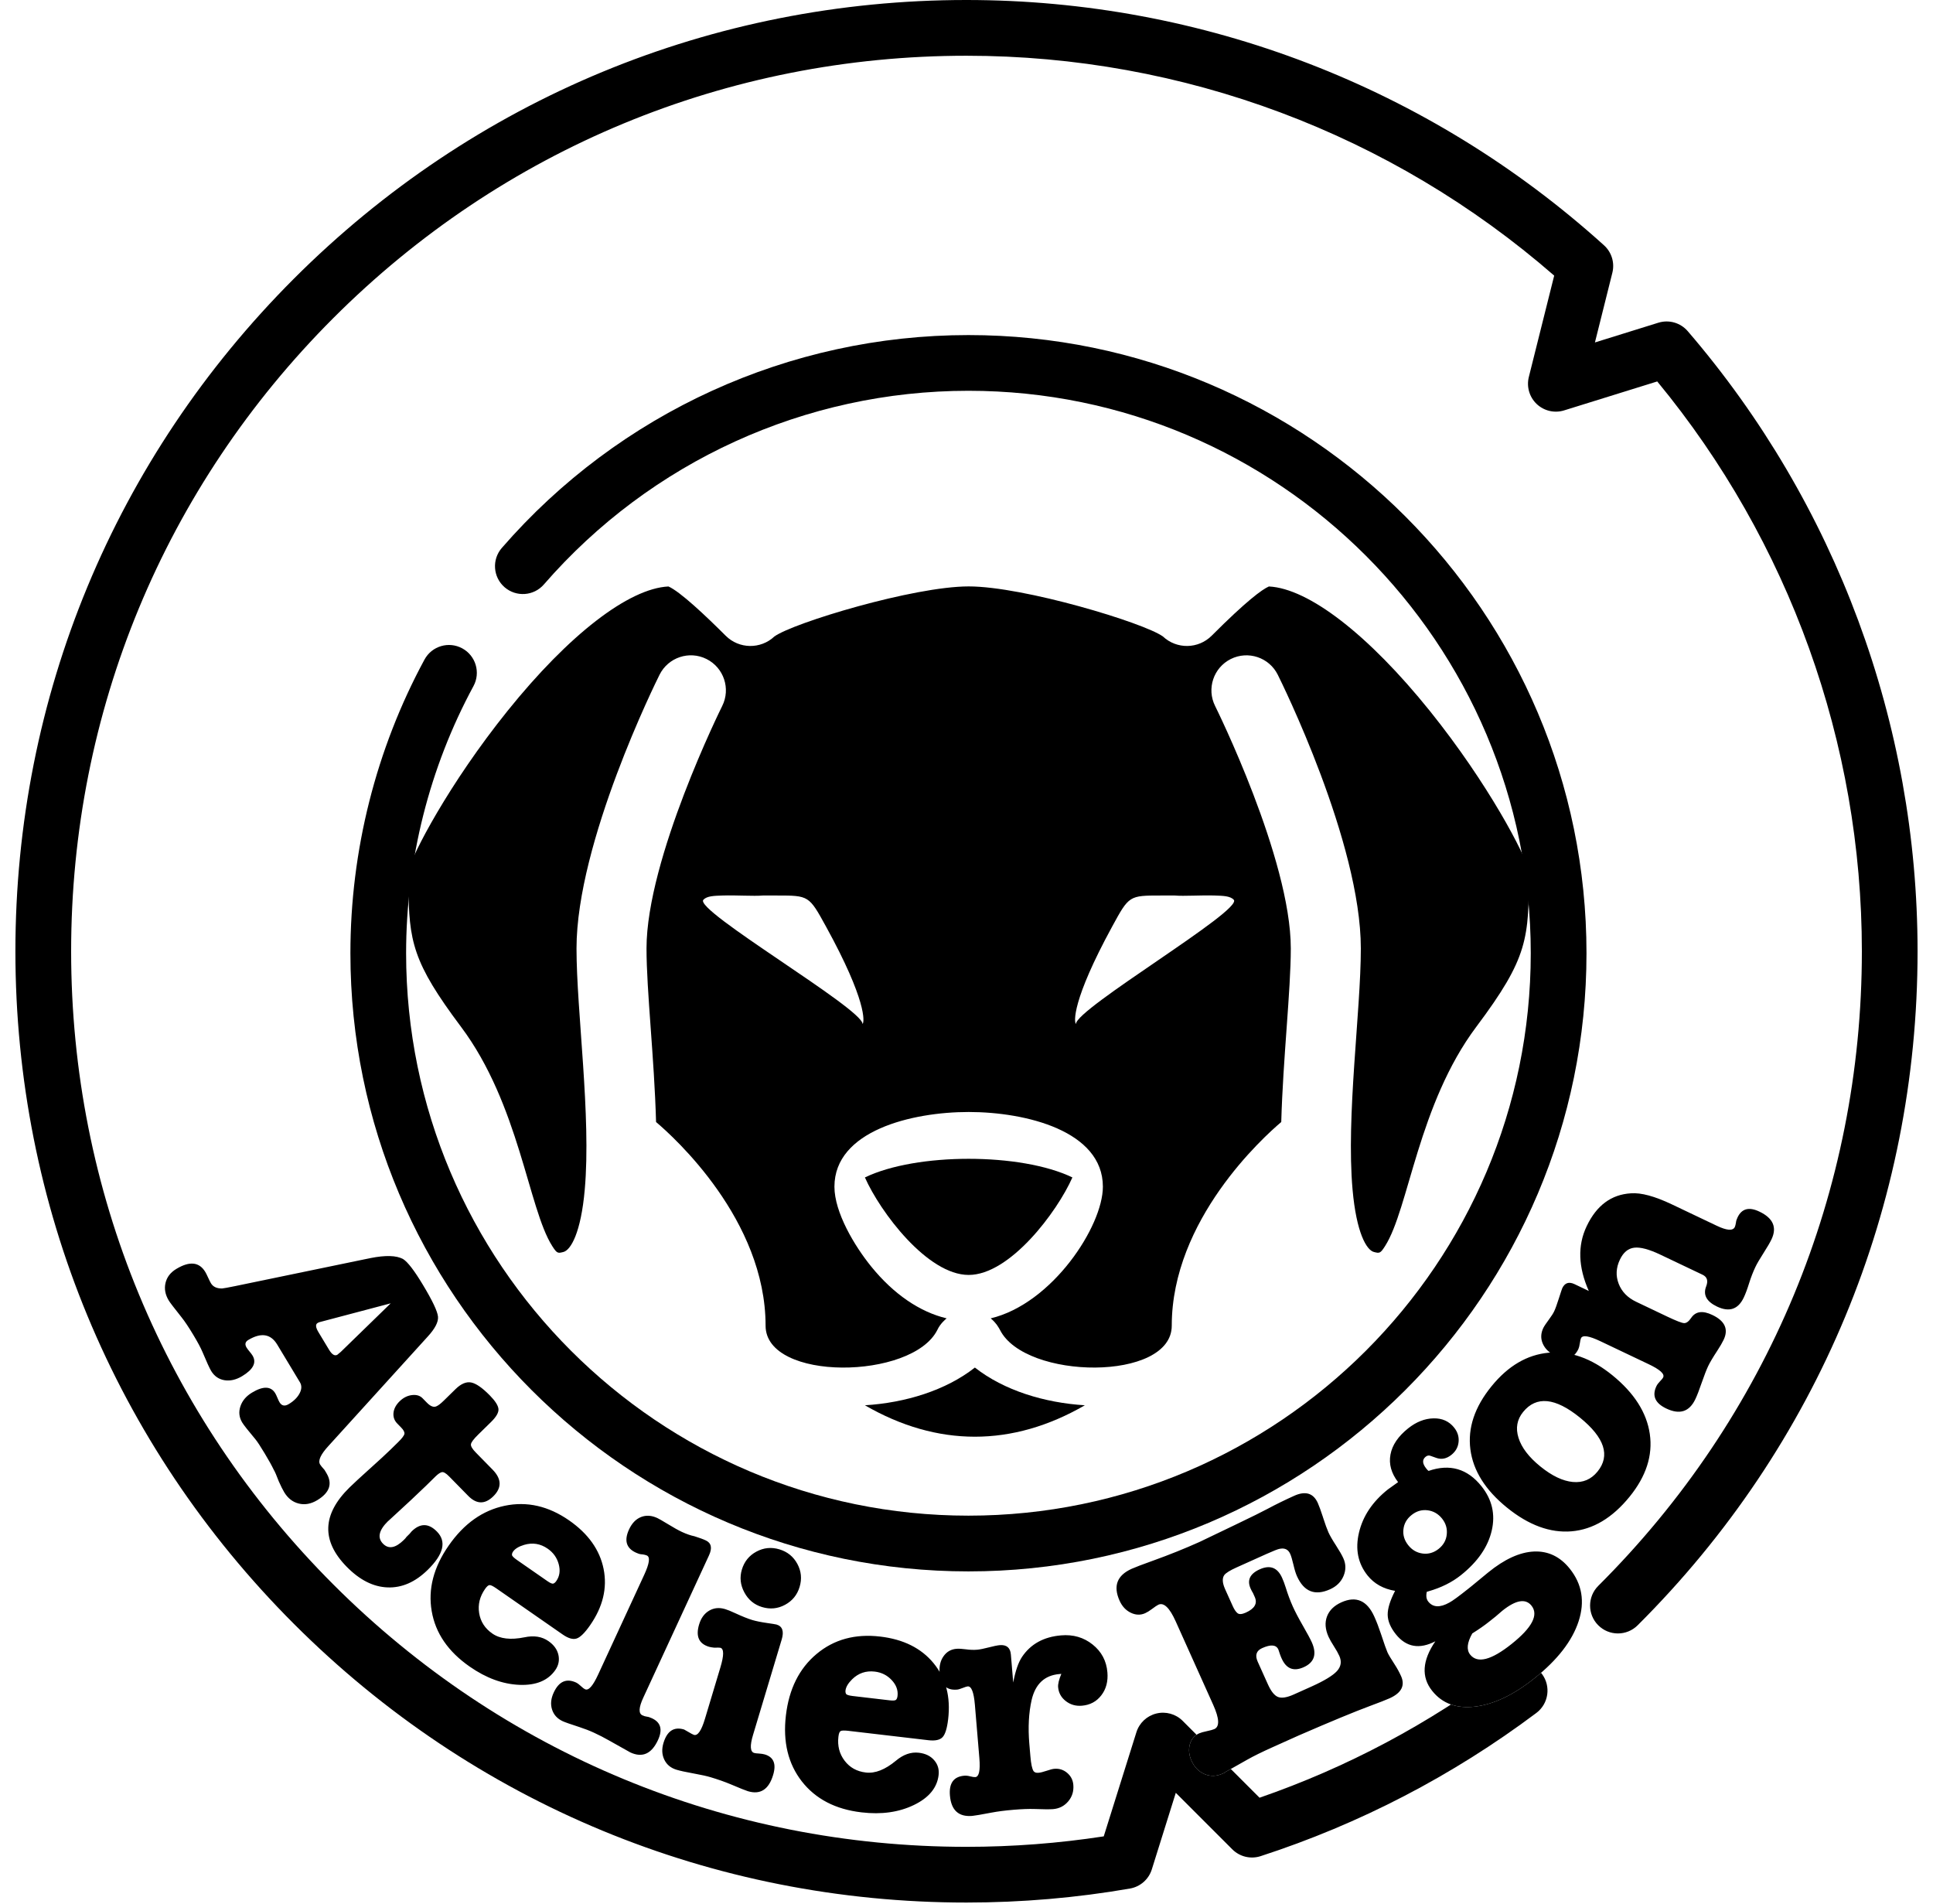
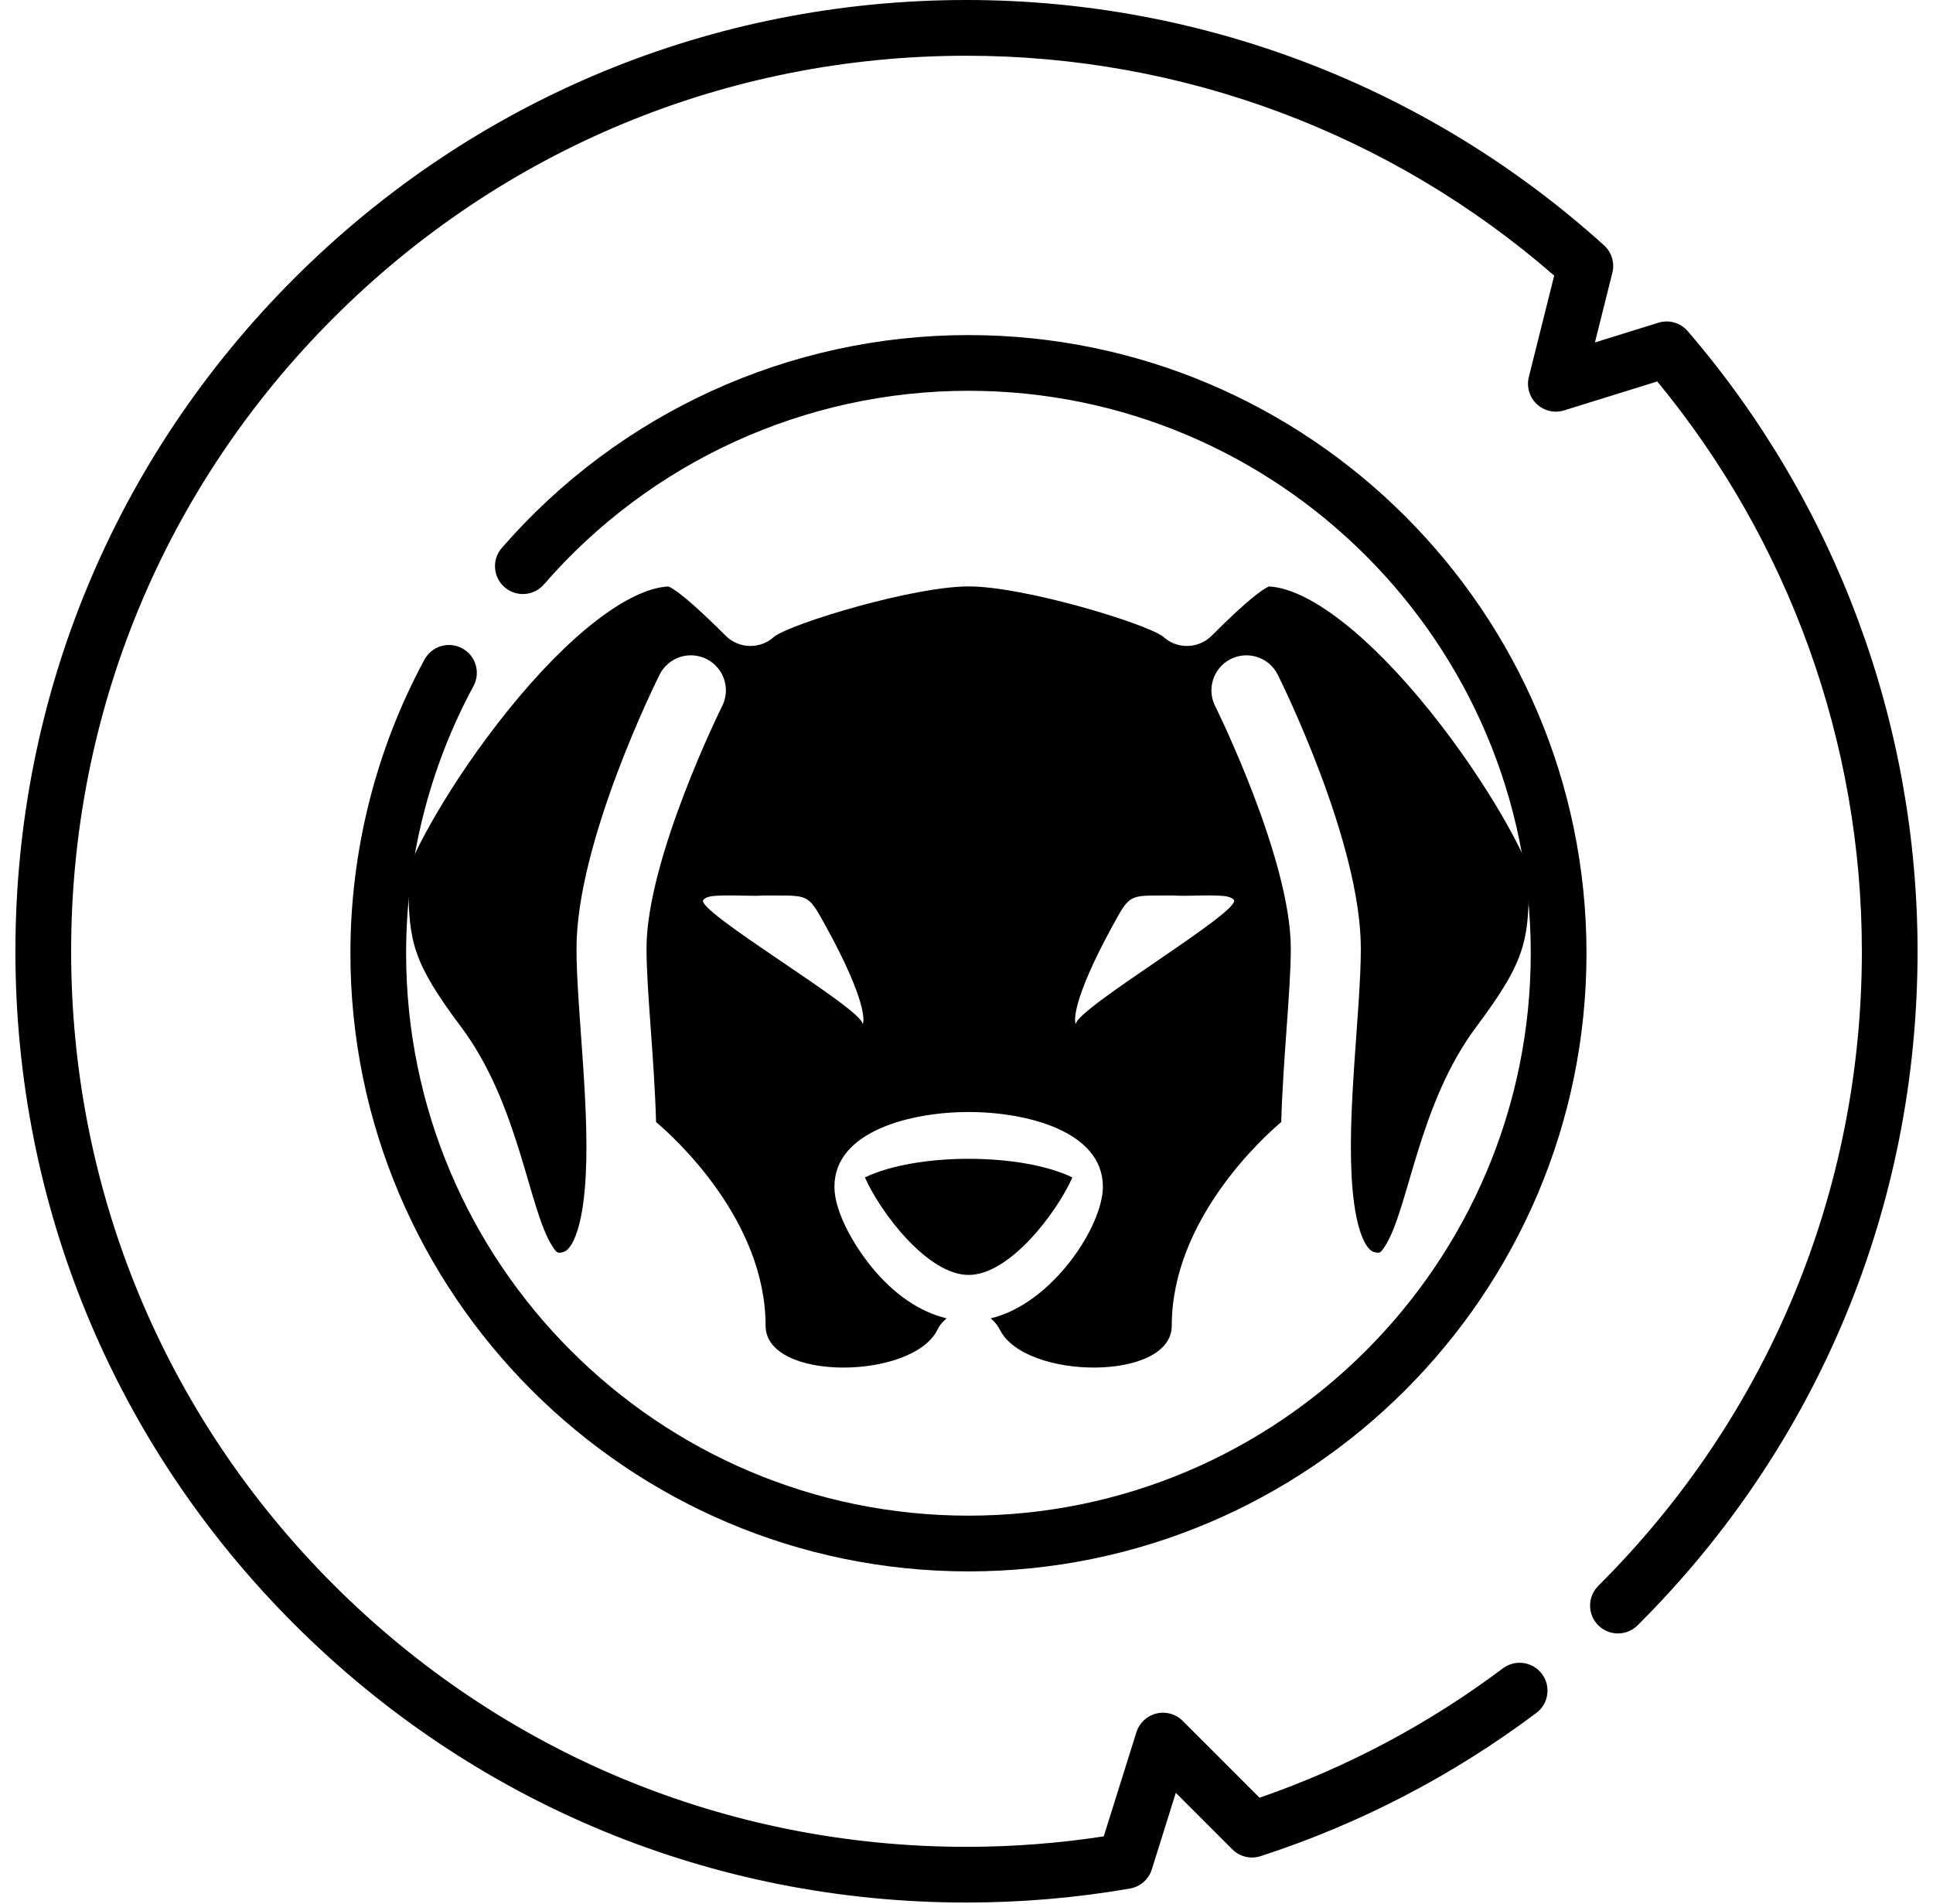
<svg xmlns="http://www.w3.org/2000/svg" xmlns:xlink="http://www.w3.org/1999/xlink" width="65px" height="64px" viewBox="0 0 65 64" version="1.1">
  <title>Favicon</title>
  <defs>
    <filter id="filter-1">
      <feColorMatrix in="SourceGraphic" type="matrix" values="0 0 0 0 0.021 0 0 0 0 0.021 0 0 0 0 0.021 0 0 0 1 0" />
    </filter>
-     <path d="M10.081,50.105 C10.285,49.982 10.412,49.819 10.462,49.615 C10.513,49.412 10.475,49.205 10.349,48.995 C10.096,48.575 9.792,48.473 9.436,48.687 L9.436,48.687 L9.331,48.75 C9.247,48.827 9.186,48.876 9.148,48.899 C9.021,48.976 8.812,48.881 8.522,48.614 L8.522,48.614 L4.856,45.286 C4.583,45.034 4.357,44.917 4.177,44.934 C3.997,44.952 3.64,45.121 3.106,45.443 C2.629,45.73 2.342,45.951 2.244,46.105 C2.119,46.328 2.108,46.698 2.212,47.216 L2.212,47.216 L3.152,51.758 C3.201,51.997 3.227,52.141 3.231,52.191 C3.235,52.37 3.176,52.497 3.056,52.569 C3.018,52.592 2.954,52.624 2.866,52.664 C2.778,52.704 2.714,52.736 2.676,52.759 C2.339,52.962 2.305,53.286 2.573,53.731 C2.691,53.928 2.849,54.05 3.046,54.096 C3.242,54.142 3.439,54.106 3.636,53.987 C3.7,53.949 3.887,53.806 4.197,53.559 C4.331,53.451 4.529,53.319 4.79,53.162 C5.031,53.017 5.224,52.913 5.369,52.852 C5.701,52.713 5.912,52.616 6.001,52.563 C6.179,52.456 6.283,52.306 6.315,52.114 C6.346,51.921 6.301,51.724 6.179,51.52 C5.953,51.145 5.722,51.028 5.487,51.17 C5.455,51.189 5.41,51.222 5.353,51.27 C5.295,51.318 5.25,51.351 5.218,51.371 C5.11,51.436 5.026,51.417 4.964,51.316 C4.704,50.883 4.755,50.558 5.117,50.34 L5.117,50.34 L6.385,49.576 C6.494,49.511 6.617,49.514 6.756,49.587 C6.895,49.659 7.016,49.781 7.119,49.953 C7.199,50.086 7.179,50.189 7.058,50.262 C7.027,50.281 6.976,50.305 6.907,50.334 C6.837,50.363 6.787,50.387 6.755,50.406 C6.514,50.551 6.506,50.812 6.732,51.187 C6.85,51.384 7.004,51.514 7.194,51.578 C7.384,51.641 7.564,51.621 7.736,51.518 C7.819,51.468 8.007,51.32 8.3,51.074 C8.375,51.011 8.533,50.907 8.775,50.762 C8.997,50.628 9.182,50.525 9.33,50.454 C9.387,50.419 9.514,50.364 9.711,50.289 C9.869,50.22 9.992,50.158 10.081,50.105 Z M5.29,48.598 L4.699,48.954 C4.54,49.05 4.438,49.059 4.392,48.983 C4.377,48.958 4.366,48.933 4.361,48.911 L4.361,48.911 L3.73,46.523 L5.364,48.203 C5.43,48.284 5.462,48.321 5.458,48.315 C5.511,48.404 5.456,48.498 5.29,48.598 L5.29,48.598 Z M12.587,48.004 C13.032,47.567 13.264,47.109 13.281,46.628 C13.299,46.148 13.103,45.699 12.692,45.28 C12.168,44.745 11.739,44.641 11.405,44.969 C11.119,45.249 11.116,45.533 11.397,45.819 C11.412,45.835 11.441,45.859 11.482,45.891 L11.482,45.891 L11.584,45.994 C11.61,46.01 11.644,46.039 11.685,46.082 C11.961,46.362 12.003,46.596 11.812,46.783 C11.611,46.981 11.357,46.923 11.05,46.611 L11.055,46.616 L11.056,46.616 C11.07,46.629 11.004,46.557 10.858,46.399 L10.848,46.388 L10.342,45.84 L9.867,45.34 L9.547,45.014 C9.469,44.934 9.423,44.865 9.407,44.808 C9.392,44.75 9.44,44.666 9.552,44.557 L9.552,44.557 L10.203,43.918 C10.489,43.637 10.494,43.356 10.219,43.075 C9.933,42.784 9.634,42.792 9.322,43.098 L9.322,43.098 L8.75,43.659 C8.628,43.779 8.534,43.835 8.469,43.826 C8.403,43.818 8.295,43.736 8.144,43.583 L8.144,43.583 L7.724,43.154 C7.547,42.973 7.4,42.889 7.281,42.901 C7.163,42.913 7.011,43.01 6.826,43.192 C6.567,43.447 6.422,43.657 6.391,43.822 C6.361,43.987 6.436,44.162 6.618,44.347 L6.618,44.347 L7,44.737 C7.099,44.838 7.161,44.917 7.187,44.975 C7.238,45.07 7.2,45.18 7.073,45.305 L7.073,45.305 L6.922,45.453 C6.832,45.541 6.797,45.661 6.816,45.814 C6.836,45.966 6.905,46.103 7.025,46.225 C7.144,46.347 7.274,46.415 7.412,46.43 C7.551,46.444 7.671,46.402 7.772,46.303 L7.772,46.303 L7.899,46.179 C7.989,46.09 8.063,46.052 8.12,46.063 C8.178,46.074 8.272,46.145 8.402,46.278 L8.402,46.278 L8.651,46.532 C8.796,46.681 9.008,46.91 9.286,47.22 L9.307,47.244 C9.574,47.541 9.779,47.762 9.92,47.907 C10.824,48.829 11.713,48.861 12.587,48.004 Z M15.945,43.866 C16.331,43.311 16.534,42.755 16.557,42.196 C16.579,41.637 16.413,41.235 16.06,40.989 C15.901,40.879 15.731,40.845 15.549,40.885 C15.367,40.926 15.213,41.038 15.086,41.221 C14.933,41.44 14.891,41.709 14.959,42.027 C15.053,42.491 15.011,42.85 14.833,43.106 C14.66,43.356 14.43,43.504 14.145,43.55 C13.86,43.596 13.59,43.53 13.334,43.352 C13.249,43.292 13.205,43.242 13.203,43.199 C13.201,43.157 13.238,43.081 13.314,42.972 L13.314,42.972 L14.864,40.741 C14.995,40.552 15.04,40.396 14.999,40.272 C14.959,40.149 14.81,39.998 14.554,39.82 C13.933,39.388 13.302,39.237 12.661,39.365 C12.021,39.494 11.476,39.881 11.027,40.527 C10.545,41.222 10.381,41.942 10.536,42.687 C10.692,43.433 11.138,44.062 11.875,44.574 C12.606,45.083 13.341,45.273 14.08,45.145 C14.82,45.018 15.441,44.591 15.945,43.866 Z M13.069,41.256 L12.358,42.28 C12.282,42.389 12.225,42.445 12.188,42.446 C12.151,42.448 12.114,42.435 12.077,42.41 C11.98,42.342 11.904,42.217 11.85,42.035 C11.767,41.751 11.81,41.488 11.98,41.244 C12.111,41.055 12.285,40.932 12.501,40.874 C12.717,40.816 12.904,40.843 13.063,40.953 C13.118,40.991 13.148,41.028 13.155,41.064 C13.161,41.1 13.133,41.164 13.069,41.256 L13.069,41.256 Z M18.829,38.465 C19.016,38.061 18.877,37.751 18.412,37.536 C18.062,37.375 17.818,37.442 17.682,37.738 C17.65,37.806 17.632,37.863 17.627,37.909 C17.622,37.956 17.607,38.006 17.582,38.06 C17.52,38.195 17.32,38.185 16.984,38.029 L16.984,38.029 L12.204,35.821 C11.955,35.706 11.787,35.743 11.7,35.932 C11.659,36.019 11.614,36.145 11.562,36.309 C11.536,36.436 11.488,36.577 11.416,36.732 C11.363,36.847 11.27,37.013 11.138,37.229 C11.037,37.395 10.974,37.505 10.949,37.559 C10.859,37.754 10.848,37.937 10.916,38.108 C10.984,38.279 11.123,38.412 11.332,38.509 C11.702,38.68 11.962,38.604 12.111,38.28 C12.143,38.213 12.161,38.156 12.166,38.109 C12.173,38.022 12.188,37.956 12.209,37.908 C12.262,37.794 12.477,37.824 12.855,37.998 L12.855,37.998 L16.219,39.552 C16.596,39.727 16.759,39.871 16.706,39.986 C16.687,40.026 16.65,40.076 16.593,40.136 L16.582,40.148 C16.532,40.203 16.498,40.249 16.481,40.287 C16.329,40.617 16.441,40.869 16.818,41.043 C17.02,41.137 17.21,41.155 17.387,41.098 C17.565,41.041 17.696,40.921 17.78,40.739 C17.814,40.665 17.879,40.479 17.976,40.18 C18.034,40.002 18.097,39.839 18.165,39.691 C18.246,39.516 18.329,39.354 18.414,39.205 C18.688,38.718 18.826,38.472 18.829,38.465 Z M13.942,34.036 C14.023,33.766 13.998,33.509 13.866,33.264 C13.734,33.019 13.534,32.855 13.264,32.774 C12.994,32.693 12.736,32.718 12.491,32.85 C12.246,32.982 12.083,33.183 12.002,33.453 C11.921,33.723 11.946,33.981 12.078,34.226 C12.21,34.471 12.411,34.634 12.681,34.715 C12.944,34.794 13.2,34.766 13.449,34.632 C13.699,34.498 13.863,34.299 13.942,34.036 Z M20.132,34.514 C20.258,34.094 20.076,33.811 19.585,33.664 C19.216,33.553 18.986,33.646 18.897,33.945 C18.882,33.995 18.872,34.059 18.867,34.139 C18.863,34.219 18.856,34.274 18.847,34.302 C18.807,34.437 18.605,34.45 18.243,34.341 L18.243,34.341 L15.035,33.377 C14.758,33.293 14.589,33.351 14.53,33.55 C14.523,33.572 14.505,33.682 14.476,33.883 C14.447,34.083 14.414,34.244 14.378,34.365 C14.333,34.514 14.255,34.708 14.145,34.946 C14.079,35.089 14.034,35.199 14.011,35.278 C13.951,35.477 13.969,35.656 14.064,35.817 C14.159,35.977 14.313,36.089 14.526,36.153 C14.924,36.273 15.174,36.162 15.277,35.821 C15.29,35.778 15.3,35.719 15.307,35.644 C15.303,35.527 15.305,35.457 15.311,35.436 C15.347,35.315 15.568,35.316 15.973,35.438 L15.973,35.438 L17.7,35.957 C18.098,36.076 18.277,36.2 18.239,36.328 C18.232,36.349 18.221,36.373 18.206,36.4 C18.108,36.572 18.059,36.658 18.059,36.658 C17.956,36.999 18.107,37.23 18.512,37.352 C18.718,37.414 18.905,37.404 19.073,37.323 C19.241,37.242 19.353,37.105 19.411,36.913 C19.447,36.792 19.489,36.603 19.535,36.346 L19.54,36.319 C19.584,36.075 19.625,35.891 19.662,35.768 C19.739,35.512 19.818,35.288 19.899,35.095 C20.033,34.779 20.111,34.585 20.132,34.514 Z M20.844,30.691 C20.923,30.02 20.84,29.433 20.596,28.93 C20.353,28.427 20.017,28.15 19.59,28.1 C19.398,28.078 19.232,28.127 19.091,28.249 C18.949,28.371 18.866,28.542 18.84,28.763 C18.809,29.029 18.898,29.286 19.108,29.535 C19.409,29.899 19.542,30.236 19.505,30.545 C19.47,30.848 19.338,31.086 19.108,31.261 C18.878,31.436 18.609,31.505 18.299,31.469 C18.196,31.457 18.134,31.433 18.112,31.397 C18.09,31.36 18.087,31.276 18.102,31.143 L18.102,31.143 L18.418,28.445 C18.445,28.216 18.411,28.057 18.317,27.968 C18.223,27.878 18.021,27.816 17.711,27.779 C16.96,27.691 16.332,27.855 15.827,28.271 C15.323,28.686 15.025,29.285 14.934,30.066 C14.836,30.906 15.03,31.619 15.519,32.203 C16.007,32.787 16.697,33.131 17.588,33.235 C18.473,33.339 19.211,33.16 19.803,32.699 C20.394,32.237 20.742,31.568 20.844,30.691 Z M17.078,29.745 L16.933,30.984 C16.917,31.117 16.894,31.192 16.862,31.211 C16.83,31.23 16.791,31.236 16.747,31.231 C16.629,31.217 16.504,31.143 16.37,31.008 C16.163,30.797 16.077,30.544 16.111,30.249 C16.138,30.02 16.233,29.83 16.397,29.677 C16.56,29.524 16.738,29.459 16.93,29.481 C16.996,29.489 17.04,29.507 17.063,29.536 C17.086,29.565 17.091,29.635 17.078,29.745 L17.078,29.745 Z M20.963,26.969 C20.956,26.887 20.919,26.671 20.852,26.319 C20.812,26.106 20.78,25.859 20.757,25.578 C20.733,25.297 20.725,25.063 20.731,24.876 C20.743,24.57 20.744,24.361 20.735,24.25 C20.717,24.043 20.631,23.874 20.474,23.741 C20.318,23.609 20.133,23.552 19.918,23.57 C19.756,23.584 19.622,23.653 19.517,23.777 C19.412,23.901 19.366,24.045 19.38,24.208 C19.385,24.267 19.407,24.354 19.447,24.47 C19.486,24.586 19.509,24.677 19.514,24.744 C19.52,24.818 19.503,24.871 19.461,24.905 C19.39,24.955 19.222,24.992 18.956,25.014 L18.956,25.014 L18.535,25.05 C17.988,25.096 17.498,25.07 17.065,24.972 C16.526,24.846 16.236,24.535 16.194,24.039 L16.194,24.039 L16.188,23.973 C16.381,24.053 16.529,24.089 16.633,24.081 C16.825,24.065 16.982,23.979 17.103,23.823 C17.224,23.668 17.276,23.487 17.258,23.28 C17.235,23.006 17.118,22.789 16.908,22.628 C16.697,22.466 16.44,22.399 16.137,22.424 C15.752,22.456 15.44,22.622 15.201,22.922 C14.962,23.221 14.859,23.574 14.894,23.981 C14.943,24.565 15.184,25.003 15.618,25.295 C15.807,25.42 16.095,25.519 16.48,25.591 L16.48,25.591 L15.538,25.67 C15.309,25.689 15.204,25.813 15.223,26.043 C15.23,26.124 15.255,26.249 15.299,26.416 C15.343,26.584 15.368,26.712 15.376,26.801 C15.386,26.919 15.382,27.046 15.363,27.182 C15.345,27.317 15.339,27.422 15.345,27.496 C15.36,27.681 15.443,27.827 15.594,27.933 C15.744,28.04 15.93,28.084 16.152,28.065 C16.559,28.031 16.747,27.837 16.717,27.482 C16.714,27.437 16.695,27.374 16.662,27.291 C16.629,27.208 16.611,27.152 16.609,27.122 C16.598,26.996 16.804,26.916 17.225,26.88 L17.225,26.88 L19.022,26.729 C19.436,26.695 19.648,26.74 19.659,26.866 C19.662,26.903 19.654,26.959 19.634,27.036 C19.614,27.112 19.607,27.179 19.612,27.238 C19.642,27.594 19.864,27.754 20.278,27.719 C20.773,27.677 21.001,27.427 20.963,26.969 Z M19.518,18.496 C19.502,18.479 19.493,18.467 19.49,18.46 L19.49,18.46 L19.072,17.72 C18.951,17.506 18.815,17.229 18.663,16.891 L18.663,16.891 L18.257,15.987 C17.784,14.898 17.454,14.098 17.265,13.589 C17.152,13.282 17.066,13.064 17.009,12.935 C16.829,12.536 16.58,12.407 16.262,12.55 C16.127,12.611 16,12.681 15.88,12.759 C15.679,12.89 15.541,12.972 15.466,13.006 C15.385,13.042 15.175,13.117 14.834,13.229 C14.629,13.297 14.438,13.37 14.262,13.449 C13.721,13.693 13.561,14.062 13.783,14.556 C13.893,14.8 14.051,14.961 14.256,15.039 C14.462,15.117 14.691,15.1 14.941,14.988 C15.029,14.948 15.134,14.888 15.257,14.809 C15.38,14.729 15.489,14.668 15.584,14.625 C15.773,14.54 15.944,14.567 16.096,14.706 C16.248,14.846 16.421,15.132 16.616,15.565 L16.616,15.565 L16.88,16.154 C16.984,16.385 17.012,16.561 16.966,16.684 C16.919,16.806 16.777,16.921 16.54,17.027 L16.54,17.027 L15.779,17.37 C15.562,17.467 15.41,17.417 15.322,17.221 C15.191,16.93 15.207,16.748 15.369,16.675 C15.504,16.631 15.588,16.601 15.622,16.586 L15.622,16.586 L15.673,16.563 C16.018,16.408 16.115,16.161 15.963,15.822 C15.801,15.463 15.521,15.374 15.122,15.553 C15.014,15.602 14.83,15.701 14.572,15.849 C14.313,15.998 14.096,16.112 13.92,16.191 C13.73,16.276 13.518,16.356 13.282,16.429 C13.161,16.467 13.053,16.507 12.959,16.55 C12.613,16.705 12.518,16.955 12.673,17.301 C12.822,17.633 13.039,17.735 13.323,17.607 C13.384,17.579 13.433,17.553 13.471,17.528 L13.471,17.528 L13.603,17.469 C13.82,17.371 13.995,17.472 14.129,17.77 C14.186,17.898 14.193,17.991 14.149,18.047 C14.106,18.103 14.026,18.157 13.911,18.209 L13.911,18.209 L13.343,18.465 C13.133,18.559 12.975,18.569 12.868,18.495 C12.794,18.439 12.707,18.299 12.607,18.075 L12.607,18.075 L12.155,17.07 C12.052,16.84 11.995,16.695 11.984,16.634 C11.948,16.463 12.004,16.344 12.153,16.277 C12.227,16.244 12.349,16.208 12.519,16.168 C12.688,16.129 12.817,16.089 12.905,16.049 C13.426,15.815 13.572,15.444 13.344,14.936 C13.247,14.72 13.098,14.569 12.897,14.484 C12.696,14.4 12.498,14.401 12.302,14.49 C12.2,14.535 12.056,14.618 11.87,14.738 C11.684,14.859 11.537,14.943 11.429,14.992 C11.321,15.04 11.156,15.1 10.936,15.171 L10.912,15.178 C10.703,15.246 10.547,15.303 10.443,15.349 C10.111,15.499 10.031,15.763 10.201,16.142 C10.344,16.46 10.491,16.76 10.642,17.042 C10.734,17.212 10.912,17.572 11.175,18.121 C11.531,18.861 11.723,19.261 11.751,19.322 L11.753,19.326 C11.975,19.82 12.184,20.34 12.381,20.887 C12.512,21.251 12.603,21.491 12.655,21.606 C12.877,22.1 13.235,22.236 13.729,22.014 C13.918,21.929 14.053,21.803 14.133,21.637 C14.213,21.471 14.218,21.31 14.148,21.154 C14.118,21.087 14.072,21.013 14.013,20.934 C13.931,20.825 13.881,20.75 13.862,20.709 C13.78,20.526 13.966,20.333 14.419,20.129 L14.419,20.129 L17.231,18.865 C17.692,18.658 17.963,18.646 18.045,18.829 C18.066,18.876 18.089,18.959 18.114,19.078 C18.139,19.197 18.164,19.284 18.188,19.338 C18.261,19.501 18.386,19.605 18.561,19.653 C18.737,19.7 18.92,19.681 19.109,19.596 C19.326,19.498 19.475,19.352 19.558,19.156 C19.641,18.96 19.635,18.757 19.541,18.547 L19.541,18.547 L19.518,18.496 Z M16.337,8.065 C15.717,7.288 15.077,6.792 14.417,6.578 C13.758,6.364 13.17,6.463 12.654,6.875 C12.248,7.199 12.055,7.6 12.075,8.078 C12.096,8.556 12.331,9.071 12.781,9.623 L12.781,9.623 L13.234,10.173 L13.326,10.288 C13.581,10.608 13.736,10.82 13.791,10.925 C13.967,11.24 13.956,11.477 13.759,11.634 C13.678,11.699 13.568,11.716 13.429,11.684 L13.429,11.684 L13.412,11.627 C13.29,11.201 13.11,10.838 12.869,10.536 C12.42,9.973 11.921,9.628 11.373,9.501 C10.826,9.373 10.328,9.488 9.882,9.844 C9.29,10.316 9.118,10.91 9.365,11.624 C9.353,11.644 9.326,11.67 9.285,11.702 C9.117,11.837 8.985,11.843 8.887,11.721 C8.846,11.669 8.836,11.615 8.858,11.559 L8.858,11.559 L8.928,11.361 C8.989,11.188 8.955,11.021 8.826,10.858 C8.71,10.713 8.565,10.632 8.39,10.615 C8.215,10.598 8.055,10.648 7.91,10.764 C7.695,10.935 7.591,11.168 7.598,11.461 C7.605,11.755 7.717,12.039 7.934,12.311 C8.203,12.648 8.496,12.846 8.814,12.905 C9.132,12.965 9.441,12.879 9.742,12.649 C9.906,12.878 9.988,12.993 9.988,12.993 C10.4,13.51 10.884,13.833 11.439,13.964 C11.995,14.095 12.475,13.999 12.881,13.675 C13.159,13.452 13.331,13.144 13.397,12.75 C13.721,12.918 13.989,13.001 14.2,12.999 C14.412,12.996 14.63,12.904 14.857,12.724 C15.291,12.376 15.37,11.934 15.093,11.396 C15.74,11.838 16.295,11.874 16.759,11.503 C17.188,11.161 17.364,10.676 17.287,10.049 C17.209,9.423 16.893,8.761 16.337,8.065 Z M11.985,11.284 C12.115,11.447 12.167,11.626 12.143,11.821 C12.118,12.016 12.025,12.179 11.862,12.308 C11.7,12.438 11.522,12.492 11.329,12.47 C11.137,12.449 10.975,12.357 10.846,12.194 C10.716,12.032 10.664,11.853 10.688,11.658 C10.713,11.462 10.806,11.3 10.968,11.17 C11.125,11.045 11.301,10.992 11.497,11.012 C11.693,11.031 11.855,11.122 11.985,11.284 Z M15.182,8.831 C15.728,9.515 15.848,9.98 15.541,10.226 C15.378,10.355 15.141,10.331 14.828,10.154 C14.685,9.926 14.557,9.743 14.446,9.604 L14.446,9.604 L14.259,9.369 C14.142,9.234 14.077,9.158 14.063,9.141 C13.702,8.688 13.646,8.363 13.895,8.163 C14.202,7.918 14.631,8.14 15.182,8.831 Z M10.231,4.864 C9.546,4.308 8.843,4.081 8.124,4.185 C7.404,4.289 6.745,4.709 6.146,5.447 C5.576,6.15 5.324,6.864 5.391,7.587 C5.458,8.311 5.835,8.952 6.52,9.508 C7.217,10.075 7.923,10.311 8.639,10.218 C9.355,10.126 10.007,9.716 10.596,8.99 C11.19,8.258 11.456,7.533 11.395,6.813 C11.333,6.094 10.946,5.445 10.231,4.864 Z M9.386,5.942 C9.651,6.157 9.768,6.434 9.737,6.772 C9.706,7.11 9.532,7.475 9.214,7.867 C8.901,8.253 8.58,8.498 8.253,8.6 C7.927,8.703 7.636,8.651 7.383,8.445 C6.836,8.001 6.899,7.364 7.572,6.534 C8.246,5.704 8.85,5.507 9.386,5.942 Z M1.58,0.093 C1.178,-0.098 0.867,0.037 0.647,0.5 C0.481,0.848 0.545,1.093 0.84,1.233 C0.907,1.265 0.96,1.282 1,1.285 C1.077,1.297 1.132,1.31 1.165,1.326 C1.299,1.39 1.285,1.593 1.122,1.935 L1.122,1.935 L0.404,3.443 C0.13,4.019 0.006,4.478 0.032,4.819 C0.071,5.479 0.439,5.975 1.136,6.307 C1.786,6.617 2.512,6.593 3.315,6.236 L3.315,6.236 L3.085,6.718 C2.996,6.906 3.042,7.043 3.223,7.129 C3.243,7.138 3.356,7.176 3.563,7.242 C3.77,7.308 3.914,7.36 3.994,7.398 C4.068,7.433 4.15,7.485 4.241,7.553 C4.399,7.669 4.505,7.74 4.559,7.766 C4.74,7.852 4.916,7.858 5.087,7.783 C5.258,7.708 5.391,7.57 5.487,7.369 C5.663,7.001 5.59,6.74 5.268,6.587 C5.228,6.568 5.164,6.551 5.076,6.538 C4.987,6.525 4.93,6.512 4.903,6.499 C4.789,6.445 4.823,6.227 5.005,5.845 L5.005,5.845 L5.78,4.216 C5.959,3.841 6.105,3.68 6.219,3.735 C6.253,3.751 6.297,3.786 6.353,3.842 C6.409,3.897 6.464,3.938 6.517,3.963 C6.839,4.116 7.089,4.005 7.267,3.63 C7.481,3.181 7.377,2.856 6.955,2.655 C6.835,2.597 6.649,2.525 6.398,2.439 C6.148,2.352 5.962,2.28 5.842,2.223 C5.721,2.166 5.545,2.061 5.313,1.909 C5.175,1.819 5.056,1.75 4.956,1.702 C4.601,1.533 4.323,1.659 4.122,2.082 C3.965,2.41 4,2.648 4.225,2.797 C4.343,2.878 4.4,2.956 4.396,3.033 C4.393,3.109 4.319,3.298 4.176,3.6 L4.176,3.6 L3.678,4.645 C3.541,4.933 3.339,5.129 3.072,5.232 C2.805,5.335 2.534,5.321 2.26,5.19 C2.018,5.075 1.885,4.915 1.86,4.71 C1.834,4.504 1.914,4.207 2.099,3.819 L2.099,3.819 L2.769,2.411 C2.842,2.257 2.973,2.216 3.16,2.289 C3.444,2.4 3.671,2.278 3.84,1.923 C4.034,1.514 3.934,1.215 3.539,1.027 C3.418,0.969 3.258,0.909 3.058,0.847 C2.857,0.784 2.673,0.713 2.506,0.633 C2.399,0.582 2.244,0.492 2.043,0.363 C1.841,0.234 1.687,0.144 1.58,0.093 Z" id="path-2" />
  </defs>
  <g id="Page-1" stroke="none" stroke-width="1" fill="none" fill-rule="evenodd">
    <g id="Favicon" transform="translate(0.5, 0)">
      <g id="plate" transform="translate(0.018, 0)" fill="#000000" fill-rule="nonzero">
        <path d="M56.235,11.134 C55.991,10.85 55.603,10.739 55.246,10.85 L53.114,11.513 L53.7,9.17 C53.784,8.834 53.676,8.479 53.419,8.247 C47.532,2.929 39.919,0 31.982,0 C23.439,0 15.408,3.327 9.367,9.367 C3.327,15.408 0,23.439 0,31.982 C0,40.524 3.327,48.556 9.367,54.596 C15.408,60.637 23.439,63.963 31.982,63.963 C33.829,63.963 35.679,63.805 37.479,63.492 C37.825,63.432 38.108,63.184 38.213,62.85 L39.02,60.274 L40.921,62.175 C41.17,62.424 41.538,62.512 41.873,62.403 C45.208,61.32 48.327,59.7 51.144,57.589 C51.558,57.278 51.642,56.691 51.332,56.277 C51.022,55.863 50.434,55.779 50.02,56.089 C47.522,57.962 44.771,59.424 41.836,60.439 L39.251,57.855 C39.02,57.623 38.683,57.53 38.366,57.608 C38.047,57.686 37.793,57.925 37.695,58.238 L36.597,61.738 C35.081,61.971 33.531,62.09 31.982,62.09 C23.94,62.09 16.379,58.958 10.692,53.271 C5.006,47.584 1.874,40.024 1.874,31.982 C1.874,23.94 5.006,16.379 10.692,10.692 C16.379,5.006 23.94,1.874 31.982,1.874 C39.267,1.874 46.262,4.495 51.744,9.266 L50.891,12.675 C50.809,13.004 50.911,13.351 51.157,13.584 C51.403,13.816 51.755,13.898 52.079,13.797 L55.209,12.824 C59.651,18.207 62.09,24.985 62.09,31.982 C62.09,40.048 58.942,47.624 53.227,53.315 C52.86,53.68 52.859,54.274 53.224,54.64 C53.589,55.007 54.182,55.008 54.549,54.643 C60.62,48.598 63.963,40.55 63.963,31.982 C63.963,24.332 61.219,16.928 56.235,11.134 L56.235,11.134 Z" id="Path" />
        <path d="M52.83,32.047 C52.83,20.588 43.507,11.265 32.047,11.265 C26.026,11.265 20.307,13.873 16.357,18.421 C16.017,18.811 16.059,19.403 16.449,19.742 C16.84,20.081 17.432,20.04 17.771,19.649 C21.366,15.511 26.569,13.138 32.047,13.138 C42.474,13.138 50.956,21.621 50.956,32.047 C50.956,42.474 42.474,50.956 32.047,50.956 C21.621,50.956 13.138,42.474 13.138,32.047 C13.138,28.91 13.921,25.805 15.403,23.067 C15.65,22.612 15.48,22.043 15.025,21.797 C14.57,21.551 14.002,21.72 13.756,22.175 C12.126,25.186 11.265,28.6 11.265,32.047 C11.265,43.507 20.588,52.83 32.047,52.83 C43.507,52.83 52.83,43.507 52.83,32.047 Z" id="Path" />
      </g>
      <g filter="url(#filter-1)" id="Writing">
        <g transform="translate(32.091, 50.583) rotate(90) translate(-32.091, -50.583) translate(21.595, 23.512)" id="AtelierEgon" fill-rule="nonzero">
          <use fill="#F0F3F6" xlink:href="#path-2" />
          <use fill="#000000" xlink:href="#path-2" />
        </g>
      </g>
      <g id="dog" transform="translate(13.234, 19.715)" fill="#000000" fill-rule="nonzero">
-         <path d="M15.35,27.53 C17.785,28.938 20.306,28.94 22.746,27.53 C21.387,27.447 20.027,27.031 19.048,26.262 C18.069,27.031 16.708,27.447 15.35,27.53 Z" id="Path" />
        <path d="M22.327,19.87 C20.598,19.035 17.078,19.035 15.35,19.87 C15.86,21.025 17.448,23.148 18.839,23.148 C20.229,23.148 21.817,21.025 22.327,19.87 Z" id="Path" />
        <path d="M18.839,0 C20.69,0 24.736,1.224 25.372,1.684 C25.833,2.117 26.559,2.109 27.011,1.657 C28.183,0.484 28.703,0.104 28.934,0.002 C30.27,0.068 32.283,1.622 34.347,4.187 C36.322,6.645 37.554,9.021 37.677,9.556 C37.677,11.833 37.664,12.465 35.911,14.803 C33.952,17.416 33.643,20.919 32.842,22.176 C32.68,22.431 32.653,22.423 32.468,22.377 C32.216,22.314 31.876,21.727 31.748,20.28 C31.527,17.804 32.026,14.291 32.026,12.172 C32.026,8.598 29.346,3.196 29.232,2.968 C28.941,2.386 28.235,2.151 27.653,2.441 C27.072,2.731 26.835,3.439 27.126,4.021 C27.152,4.072 29.671,9.154 29.671,12.172 C29.671,13.584 29.41,15.864 29.35,18.007 C28.749,18.515 25.668,21.296 25.668,24.855 C25.668,26.737 20.732,26.678 19.892,24.996 C19.886,24.984 19.834,24.89 19.782,24.819 C19.657,24.661 19.621,24.65 19.58,24.608 C21.648,24.115 23.352,21.511 23.352,20.182 C23.352,18.307 20.766,17.67 18.839,17.67 C16.929,17.67 14.325,18.299 14.325,20.182 C14.325,21.041 14.994,22.167 15.566,22.871 C16.319,23.797 17.198,24.394 18.098,24.608 C18.09,24.615 17.886,24.775 17.786,24.996 C16.945,26.678 12.01,26.738 12.01,24.855 C12.01,21.296 8.928,18.515 8.327,18.007 C8.267,15.842 8.006,13.597 8.006,12.172 C8.006,9.154 10.525,4.072 10.551,4.021 C10.842,3.44 10.606,2.732 10.024,2.441 C9.443,2.15 8.736,2.386 8.445,2.968 C8.331,3.196 5.652,8.598 5.652,12.172 C5.652,14.289 6.15,17.805 5.929,20.28 C5.801,21.727 5.461,22.314 5.209,22.377 C5.025,22.423 4.997,22.431 4.835,22.176 C4.033,20.917 3.728,17.42 1.766,14.803 C0.143,12.638 0.012,11.936 0.001,10.036 L0,9.556 C0.123,9.021 1.355,6.645 3.331,4.187 C5.394,1.622 7.407,0.068 8.744,0.002 C9.137,0.175 9.999,0.989 10.667,1.657 C11.118,2.109 11.845,2.117 12.305,1.684 C12.941,1.224 16.987,0 18.839,0 Z M25.77,10.392 L25.721,10.391 L25.721,10.391 L25.54,10.391 C25.439,10.391 25.338,10.392 25.31,10.392 C24.233,10.392 24.233,10.392 23.664,11.436 C22.304,13.929 22.381,14.649 22.446,14.711 C22.446,14.194 28.078,10.885 27.753,10.535 C27.632,10.405 27.392,10.402 27.113,10.392 C26.649,10.377 26.079,10.419 25.77,10.392 Z M10.769,10.389 L10.564,10.392 C10.282,10.402 10.04,10.405 9.918,10.535 C9.59,10.885 15.271,14.194 15.271,14.711 C15.336,14.649 15.414,13.929 14.042,11.436 C13.468,10.392 13.468,10.392 12.382,10.392 C12.354,10.392 12.252,10.391 12.149,10.391 L11.967,10.391 L11.967,10.391 L11.918,10.392 C11.607,10.419 11.031,10.377 10.564,10.392 Z" id="Shape" />
      </g>
    </g>
  </g>
</svg>